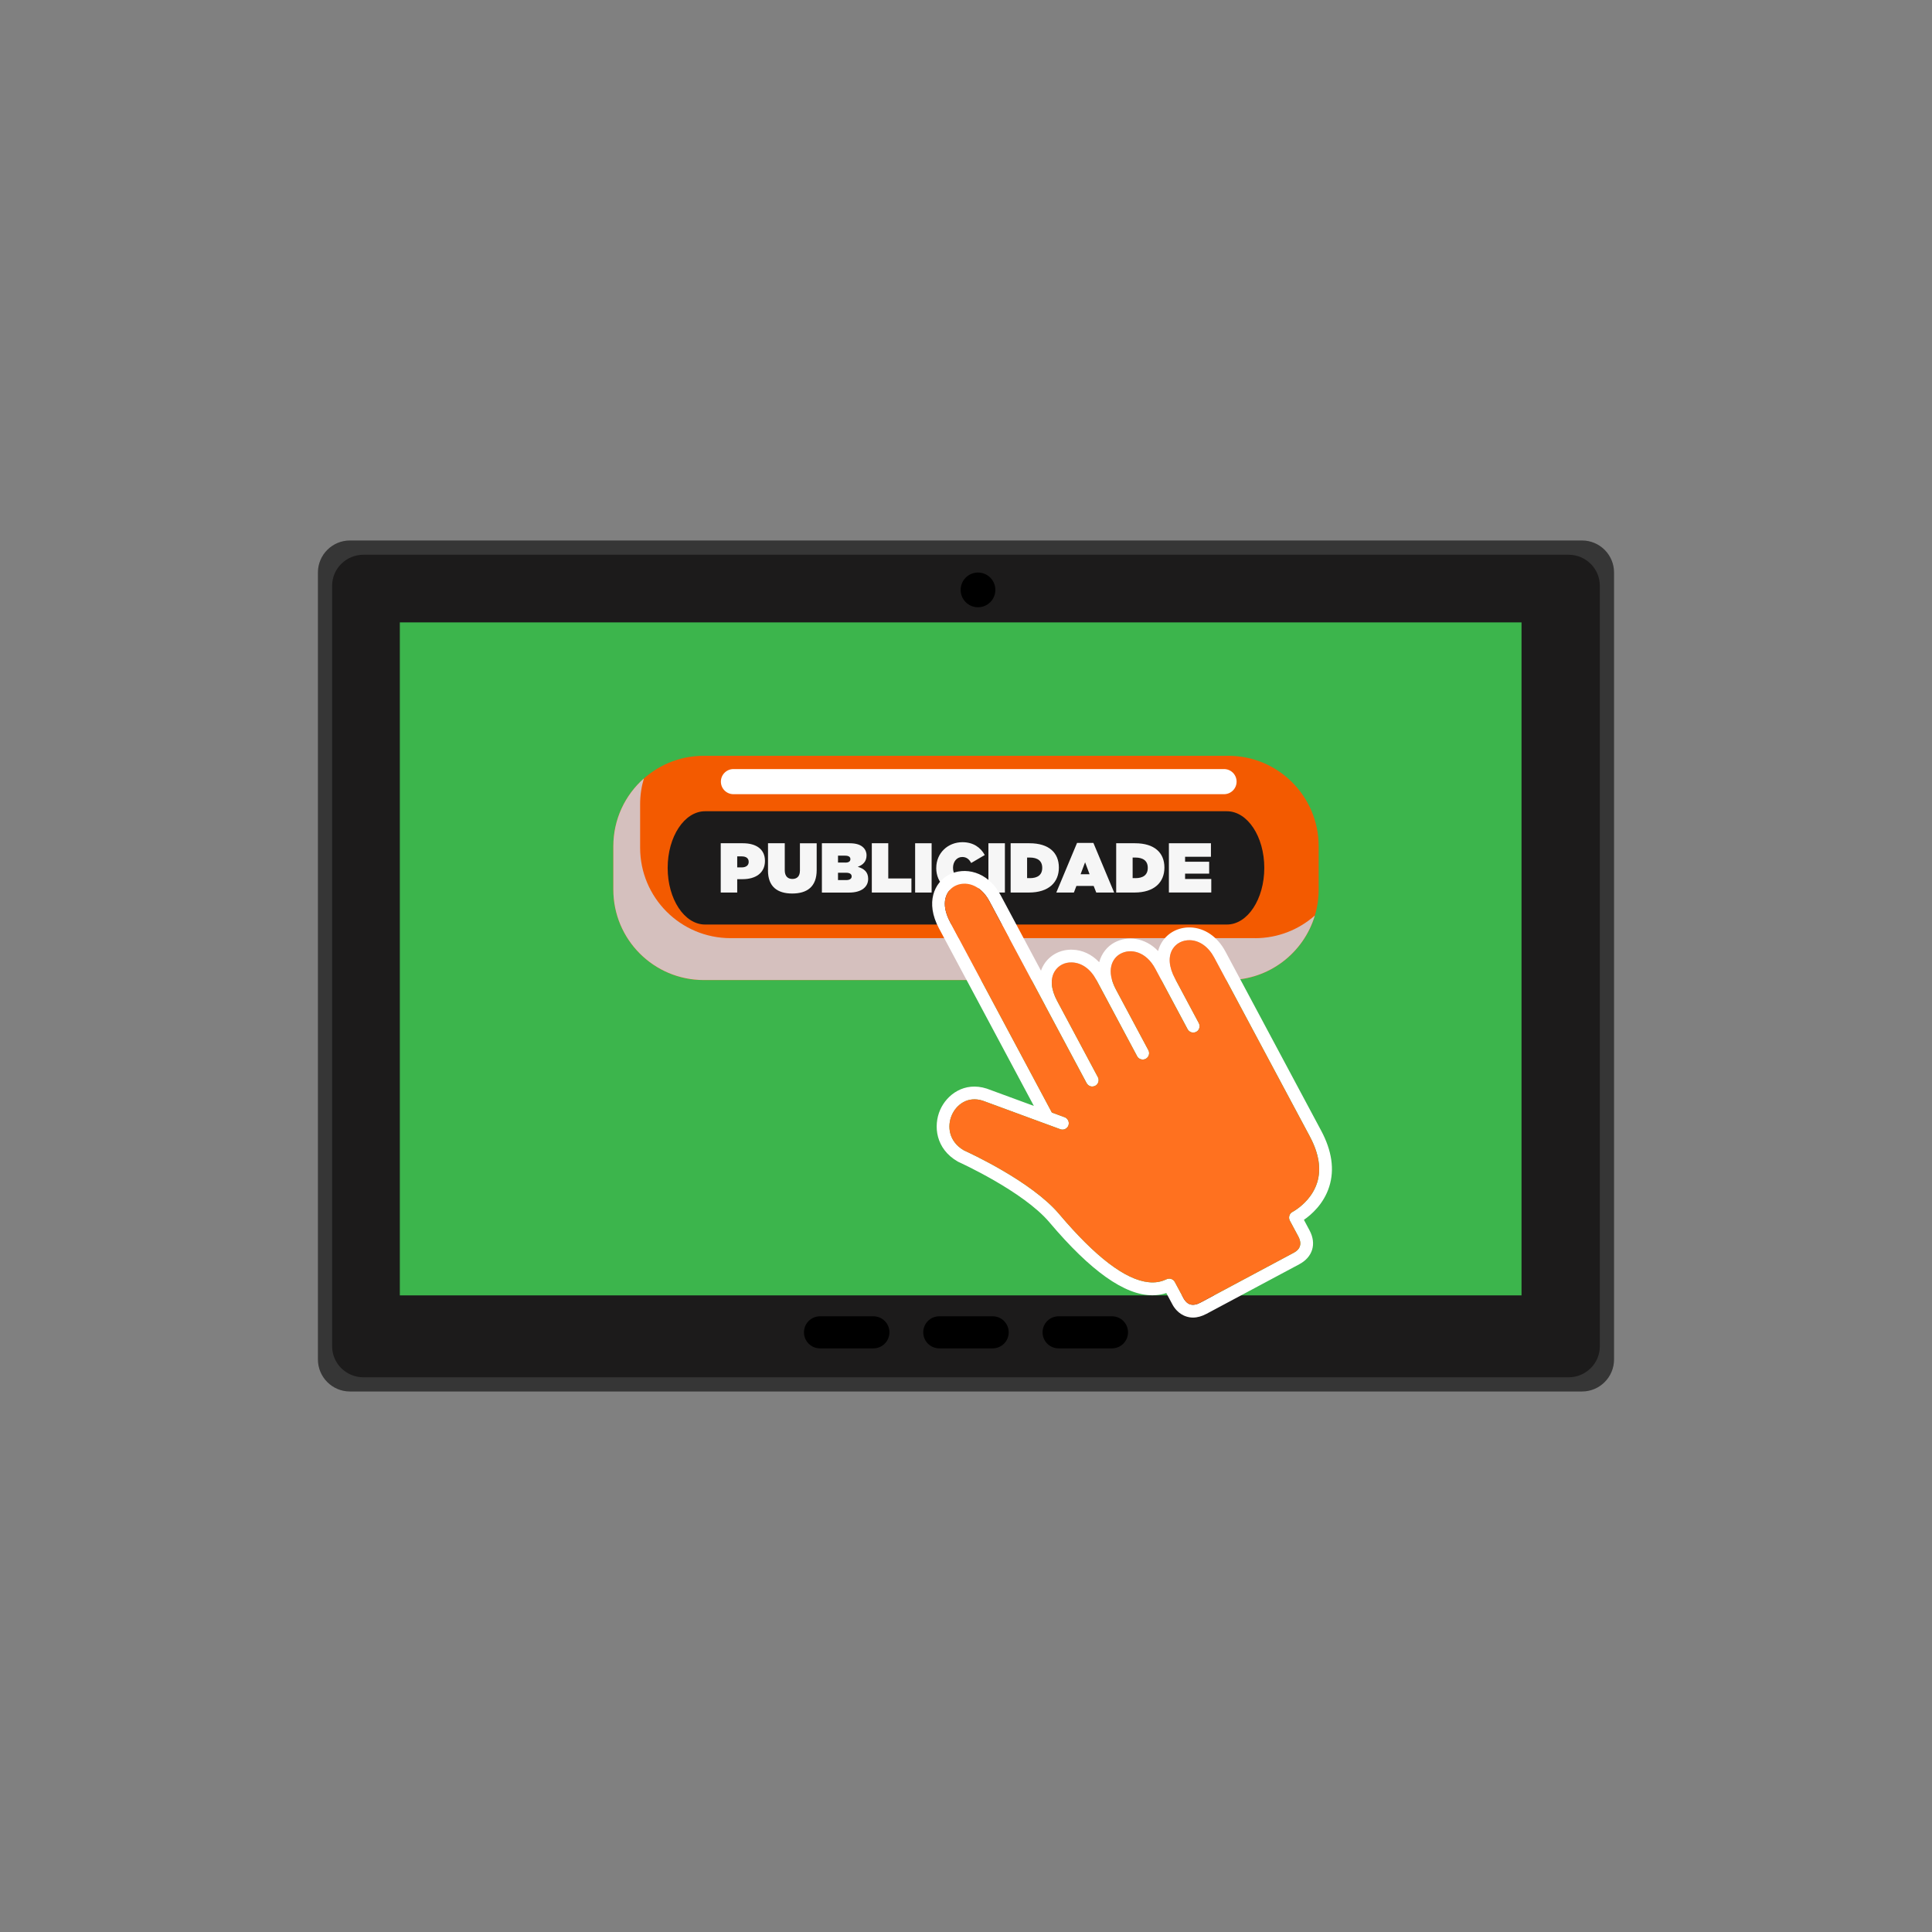
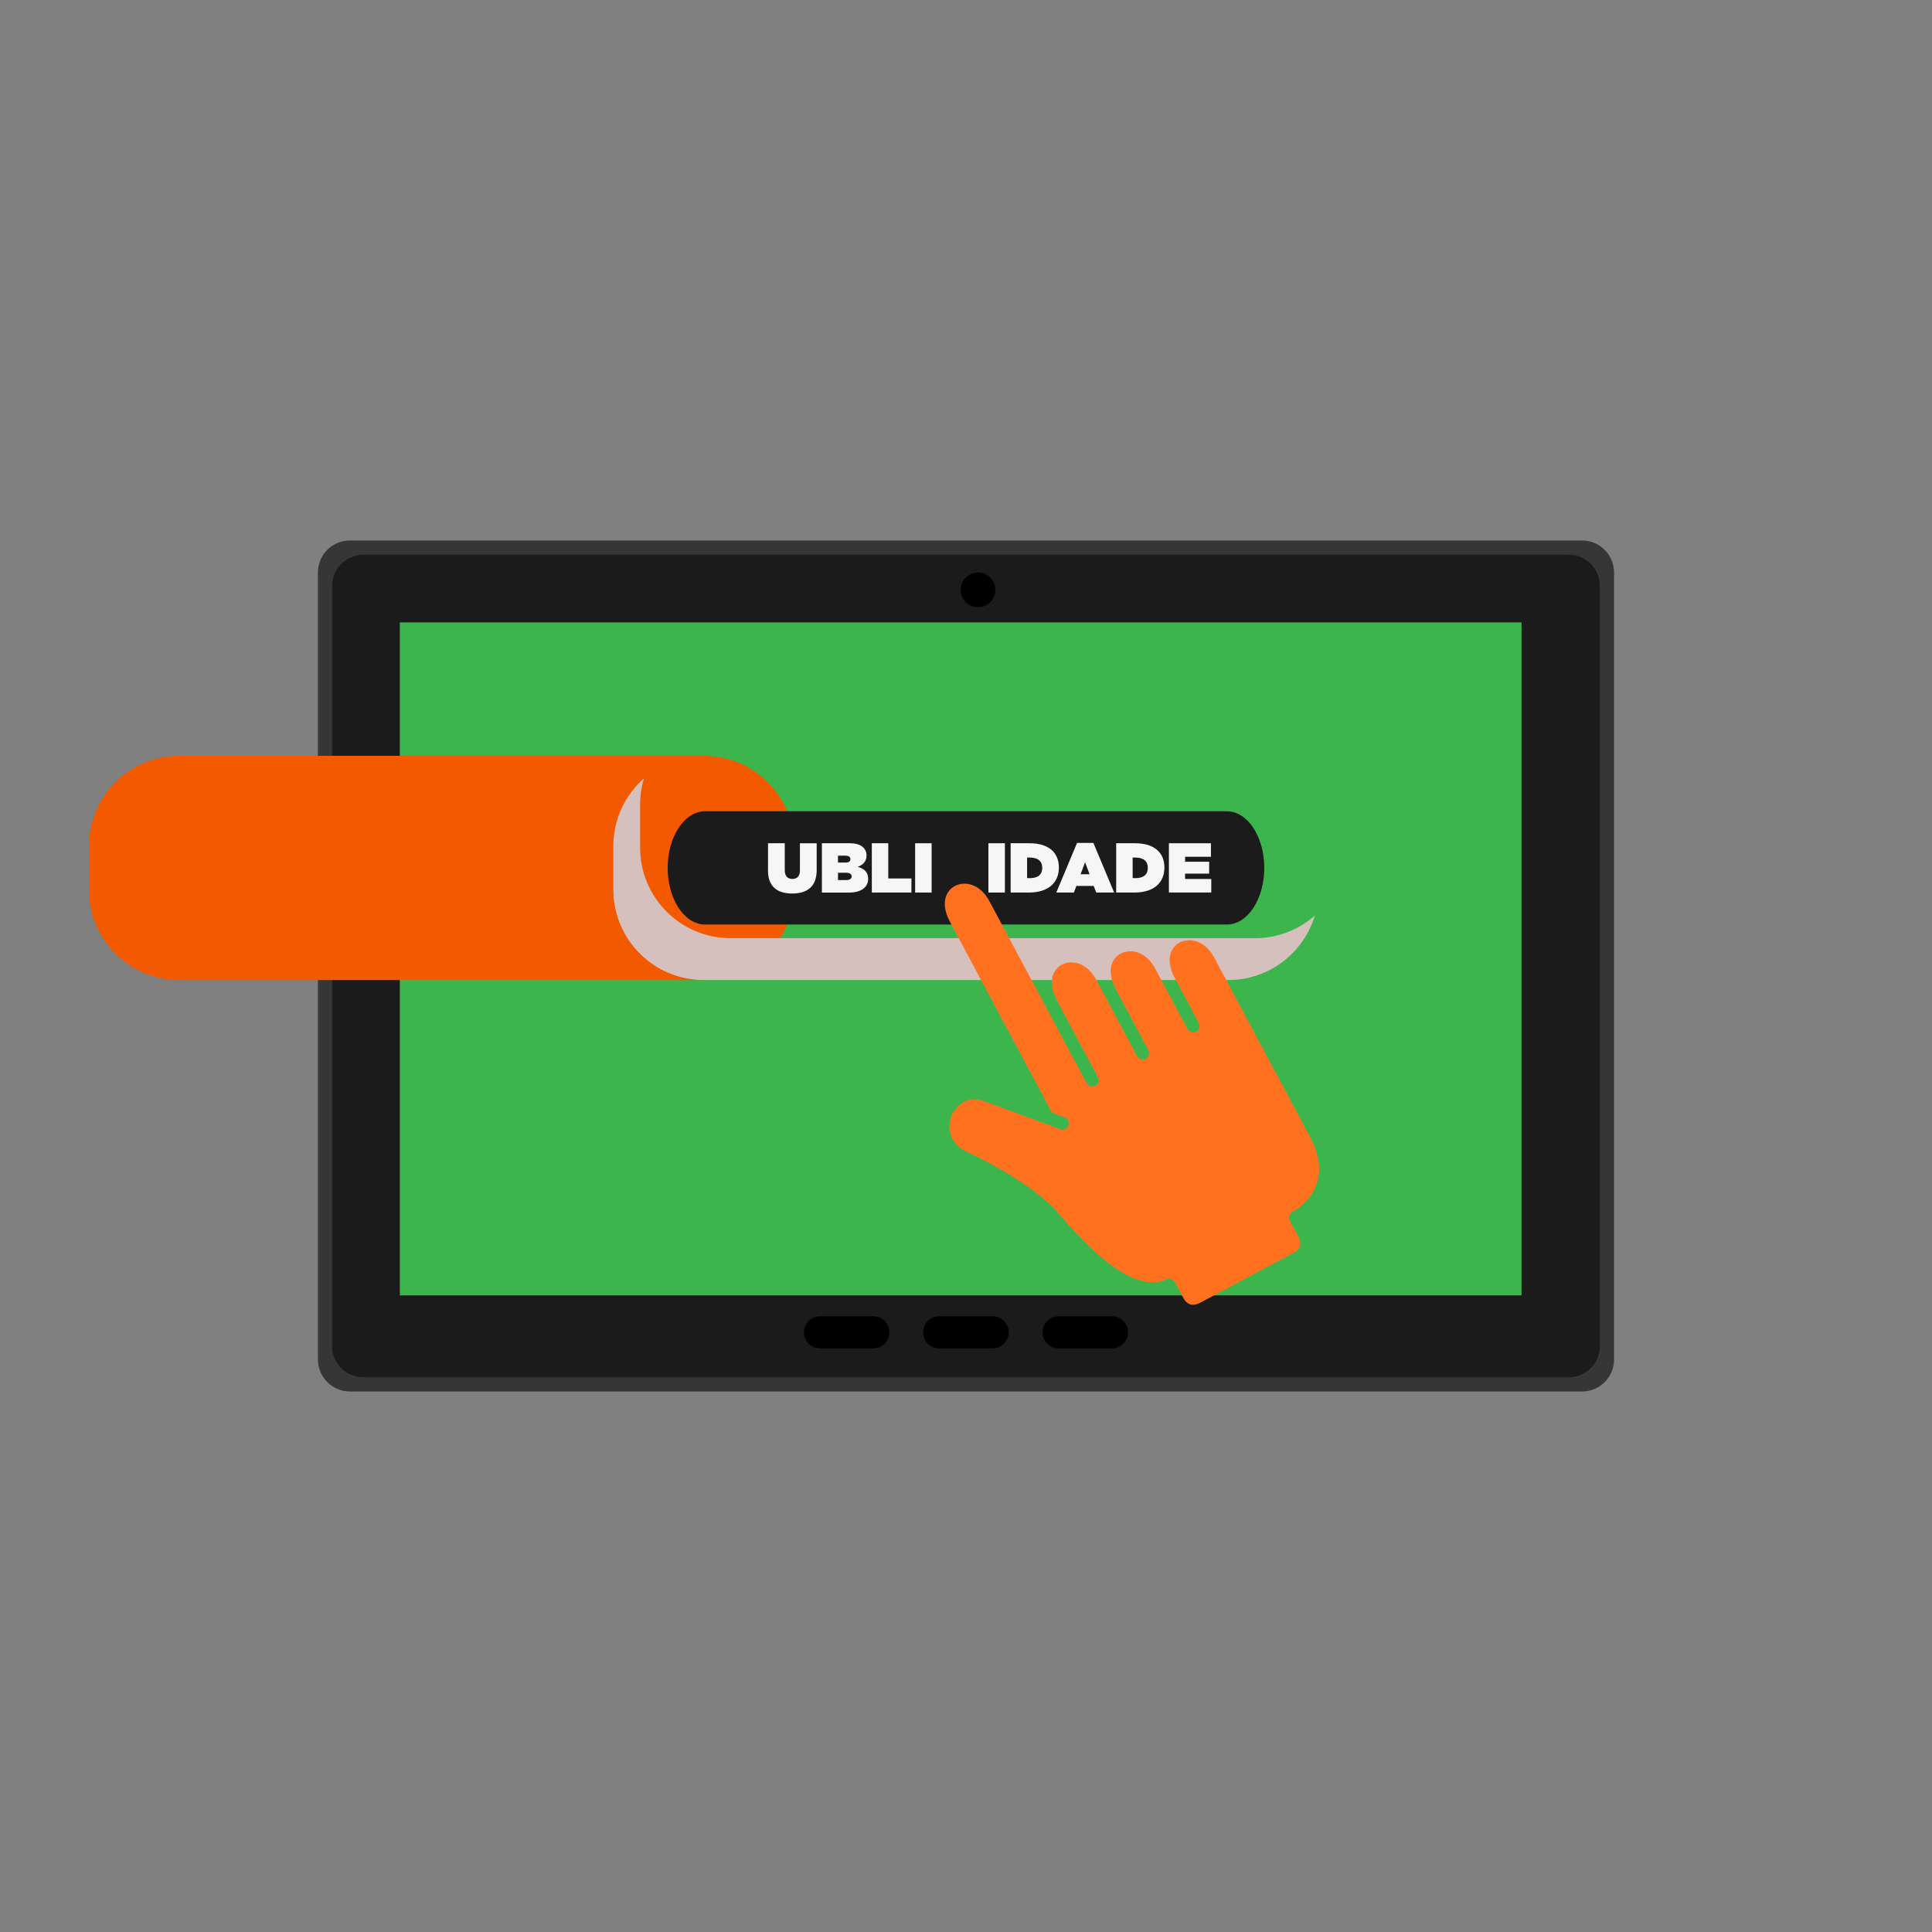
<svg xmlns="http://www.w3.org/2000/svg" viewBox="0 0 512 512">
  <rect x="0" y="0" width="512" height="512" fill="#808080" stroke="none" />
  <defs>
    <style>
      .cls-1 {
        fill: #fff;
      }

      .cls-2 {
        fill: #f6f6f6;
      }

      .cls-3 {
        fill: #363636;
      }

      .cls-4 {
        fill: #ff711f;
      }

      .cls-5 {
        isolation: isolate;
      }

      .cls-6 {
        fill: #d5c0be;
        mix-blend-mode: multiply;
      }

      .cls-7 {
        fill: #1c1b1b;
      }

      .cls-8 {
        fill: #3cb54c;
      }

      .cls-9 {
        fill: #f35a00;
      }
    </style>
  </defs>
  <g class="cls-5">
    <g id="Camada_1" data-name="Camada 1">
      <g>
        <g>
          <path class="cls-3" d="m92.74,143.23h326.51c4.69,0,8.49,3.81,8.49,8.49v208.55c0,4.69-3.81,8.49-8.49,8.49H92.74c-4.69,0-8.49-3.81-8.49-8.49v-208.55c0-4.69,3.81-8.49,8.49-8.49Z" />
          <path class="cls-7" d="m423.97,356.79c0,4.53-3.72,8.21-8.3,8.21H96.33c-4.59,0-8.31-3.67-8.31-8.21v-201.57c0-4.53,3.72-8.21,8.31-8.21h319.34c4.59,0,8.3,3.68,8.3,8.21v201.57Z" />
          <rect class="cls-8" x="105.96" y="164.94" width="297.26" height="178.35" />
          <path d="m263.78,156.33c0,2.54-2.06,4.6-4.6,4.6s-4.6-2.06-4.6-4.6,2.06-4.6,4.6-4.6,4.6,2.06,4.6,4.6Z" />
          <path d="m298.94,353.08c0,2.34-1.9,4.25-4.25,4.25h-14.15c-2.35,0-4.25-1.9-4.25-4.25h0c0-2.35,1.9-4.25,4.25-4.25h14.15c2.35,0,4.25,1.9,4.25,4.25h0Z" />
          <path d="m267.32,353.08c0,2.34-1.9,4.25-4.25,4.25h-14.15c-2.35,0-4.25-1.9-4.25-4.25h0c0-2.35,1.9-4.25,4.25-4.25h14.15c2.35,0,4.25,1.9,4.25,4.25h0Z" />
          <path d="m235.71,353.08c0,2.34-1.9,4.25-4.25,4.25h-14.15c-2.35,0-4.25-1.9-4.25-4.25h0c0-2.35,1.9-4.25,4.25-4.25h14.15c2.35,0,4.25,1.9,4.25,4.25h0Z" />
        </g>
        <g>
-           <path class="cls-9" d="m186.51,200.29h138.98c13.23,0,23.97,10.74,23.97,23.97v11.5c0,13.23-10.74,23.97-23.97,23.97h-138.98c-13.23,0-23.97-10.74-23.97-23.97v-11.5c0-13.23,10.74-23.97,23.97-23.97Z" />
+           <path class="cls-9" d="m186.51,200.29c13.23,0,23.97,10.74,23.97,23.97v11.5c0,13.23-10.74,23.97-23.97,23.97h-138.98c-13.23,0-23.97-10.74-23.97-23.97v-11.5c0-13.23,10.74-23.97,23.97-23.97Z" />
          <path class="cls-6" d="m332.59,248.62h-138.98c-13.24,0-23.97-10.73-23.97-23.97v-11.5c0-2.39.35-4.69,1-6.86-4.97,4.39-8.1,10.81-8.1,17.96v11.5c0,13.24,10.73,23.97,23.97,23.97h138.98c10.85,0,20.01-7.21,22.96-17.1-4.23,3.74-9.78,6.01-15.87,6.01Z" />
          <path class="cls-7" d="m335.05,230c0,8.29-4.44,15.01-9.91,15.01h-138.29c-5.47,0-9.91-6.72-9.91-15.01h0c0-8.29,4.44-15.01,9.91-15.01h138.29c5.47,0,9.91,6.72,9.91,15.01h0Z" />
-           <path class="cls-1" d="m327.71,207.14c0,1.84-1.49,3.33-3.33,3.33h-130.01c-1.84,0-3.33-1.49-3.33-3.33h0c0-1.84,1.49-3.33,3.33-3.33h130.01c1.84,0,3.33,1.49,3.33,3.33h0Z" />
          <g>
-             <path class="cls-2" d="m191,223.47h5.88c3.47,0,5.84,1.55,5.84,4.65v.04c0,3.15-2.41,4.83-5.93,4.83h-1.42v3.54h-4.37v-13.06Zm5.54,6.4c1.12,0,1.87-.5,1.87-1.44v-.04c0-.95-.69-1.44-1.85-1.44h-1.19v2.91h1.17Z" />
            <path class="cls-2" d="m203.53,230.67v-7.2h4.44v7.15c0,1.62.84,2.31,2.01,2.31s2.01-.63,2.01-2.22v-7.24h4.44v7.11c0,4.46-2.59,6.21-6.49,6.21s-6.42-1.79-6.42-6.12Z" />
            <path class="cls-2" d="m217.82,223.47h7.31c1.81,0,2.95.41,3.71,1.18.47.47.8,1.14.8,2.03v.04c0,1.55-.93,2.5-2.33,2.99,1.68.49,2.76,1.38,2.76,3.17v.04c0,2.09-1.72,3.62-5.02,3.62h-7.24v-13.06Zm6.16,5.13c.93,0,1.38-.32,1.38-.9v-.04c0-.58-.47-.9-1.4-.9h-1.88v1.83h1.9Zm.28,4.63c.95,0,1.44-.39,1.44-.95v-.04c0-.56-.47-.95-1.42-.95h-2.2v1.94h2.18Z" />
            <path class="cls-2" d="m231.03,223.47h4.37v9.33h6.14v3.73h-10.5v-13.06Z" />
            <path class="cls-2" d="m242.52,223.47h4.37v13.06h-4.37v-13.06Z" />
-             <path class="cls-2" d="m248.12,230.04v-.04c0-3.9,3.04-6.81,6.94-6.81,2.87,0,4.81,1.4,5.91,3.4l-3.6,2.11c-.49-.93-1.18-1.59-2.37-1.59-1.47,0-2.44,1.29-2.44,2.85v.04c0,1.7,1.01,2.89,2.44,2.89,1.23,0,1.92-.67,2.46-1.64l3.6,2.03c-1.1,1.94-2.93,3.53-6.18,3.53-3.62,0-6.77-2.72-6.77-6.77Z" />
            <path class="cls-2" d="m261.94,223.47h4.37v13.06h-4.37v-13.06Z" />
            <path class="cls-2" d="m267.83,223.47h5c5.19,0,7.78,2.56,7.78,6.42v.04c0,3.86-2.65,6.6-7.93,6.6h-4.85v-13.06Zm5.09,9.25c2,0,3.28-.82,3.28-2.71v-.04c0-1.88-1.29-2.71-3.28-2.71h-.73v5.45h.73Z" />
            <path class="cls-2" d="m285.43,223.38h4.33l5.5,13.15h-4.74l-.69-1.75h-4.57l-.67,1.75h-4.66l5.5-13.15Zm3.32,8.3l-1.19-3.17-1.19,3.17h2.39Z" />
            <path class="cls-2" d="m295.8,223.47h5c5.19,0,7.78,2.56,7.78,6.42v.04c0,3.86-2.65,6.6-7.93,6.6h-4.85v-13.06Zm5.09,9.25c2,0,3.28-.82,3.28-2.71v-.04c0-1.88-1.29-2.71-3.28-2.71h-.73v5.45h.73Z" />
            <path class="cls-2" d="m309.77,223.47h11.14v3.58h-6.85v1.32h6.38v3.15h-6.38v1.42h6.94v3.58h-11.23v-13.06Z" />
          </g>
        </g>
        <g>
-           <path class="cls-1" d="m350.12,299.63l-25.36-47.45c-2.1-3.94-5.49-6.27-9.29-6.4-3.16-.09-5.97,1.37-7.57,3.93-.35.57-.74,1.34-.99,2.32-3.49-3.64-8.2-4.05-11.52-2.28-1.9,1.01-3.45,2.84-4.09,5.25-1.95-2.06-4.41-3.24-7.08-3.32-3.13-.11-5.97,1.36-7.57,3.92-.27.43-.55.98-.78,1.65l-10.7-20.03c-3.44-6.43-9.65-7.57-13.75-5.38-3.8,2.04-6.24,7.32-2.61,14.13l25.17,47.11-12.49-4.59c-5.94-1.9-10.56,1.59-12.34,5.63-1.86,4.25-1.19,10.36,4.68,13.71.05.03.1.06.15.08.17.08,17.15,7.76,24.12,16.01,10.95,12.95,19.95,19.34,27.3,19.34.27,0,.54-.01.81-.03.05,0,.1,0,.14-.01.94-.07,1.85-.25,2.73-.55l1.62,3.02c.39.75,1.55,2.55,3.76,3.22.55.17,1.12.26,1.7.26,1.15,0,2.35-.34,3.59-1l24.57-13.13c3.55-1.89,4.62-5.41,2.73-8.96l-1.5-2.81c1.94-1.34,5.26-4.2,6.71-8.8,1.43-4.51.71-9.5-2.14-14.84Zm-1.07,13.79c-1.11,3.55-3.73,5.86-5.28,6.96-.65.47-1.11.72-1.2.77-.02.01-.03.02-.05.03h-.01c-.3.17-.54.41-.69.69-.05.1-.09.2-.12.3-.07.22-.1.46-.07.7.02.13.05.25.09.38.03.08.06.15.1.22l.33.62,1.92,3.58c1.52,2.86-.63,4.02-1.34,4.39l-24.57,13.13c-1.04.56-1.96.72-2.72.49-1.02-.31-1.6-1.28-1.76-1.58l-2-3.73-.3-.56-.03-.05h0s0-.01,0-.01c-.42-.8-1.4-1.12-2.22-.73-.07.03-.14.07-.21.09-1.37.63-2.89.86-4.53.68-6.11-.61-14.06-6.66-23.7-18.06-7.28-8.62-23.78-16.21-25.24-16.87-4.02-2.34-4.5-6.39-3.19-9.38,1.23-2.79,4.24-5.04,8.15-3.8l15.97,5.88,2.38.87,2.22.82c.05.02.11.04.16.04.03.02.05.02.08.03.45.1.91,0,1.27-.24l.1-.08c.25-.18.45-.44.56-.75.2-.56.09-1.16-.25-1.6-.18-.25-.44-.45-.75-.57l-1.39-.51-2-.74-26.96-50.46c-2.73-5.1-1.04-8.33,1.23-9.55,2.72-1.45,6.74-.55,9.17,3.99l14.72,27.54c.08.16.16.31.24.47l10.81,20.22h0c.15.27.35.49.59.63.27.18.58.27.9.27.27,0,.54-.07.8-.2.82-.44,1.13-1.47.69-2.29l-10.8-20.22c-1.64-3.06-1.86-5.85-.62-7.84.95-1.52,2.64-2.43,4.59-2.33,2.56.08,4.9,1.76,6.42,4.61l2.25,4.2,8.56,16.03c.3.57.89.89,1.49.89.27,0,.54-.06.8-.2.82-.44,1.13-1.46.69-2.29l-8.56-16.02c-2.73-5.11-1.05-8.34,1.22-9.55,2.73-1.45,6.75-.55,9.18,3.99l2.18,4.08s.04.08.06.12l6.32,11.82h0c.44.83,1.46,1.14,2.29.7.56-.29.88-.87.89-1.46,0-.28-.06-.56-.2-.83l-6.31-11.82c-1.64-3.06-1.86-5.84-.62-7.84.95-1.52,2.64-2.38,4.59-2.33,2.56.08,4.9,1.77,6.42,4.61l25.36,47.45c2.39,4.49,3.04,8.59,1.91,12.2Z" />
          <path class="cls-4" d="m347.14,301.22l-25.36-47.45c-1.52-2.84-3.86-4.53-6.42-4.61-1.95-.05-3.64.81-4.59,2.33-1.24,2-1.02,4.78.62,7.84l6.31,11.82c.14.27.2.55.2.83-.01.59-.33,1.17-.89,1.46-.83.44-1.85.13-2.29-.69h0s-6.32-11.83-6.32-11.83c-.02-.04-.04-.08-.06-.12l-2.18-4.08c-2.43-4.54-6.45-5.44-9.18-3.99-2.27,1.21-3.95,4.44-1.22,9.55l8.56,16.02c.44.83.13,1.85-.69,2.29-.26.14-.53.2-.8.2-.6,0-1.19-.32-1.49-.89l-8.56-16.03-2.25-4.2c-1.52-2.85-3.86-4.53-6.42-4.61-1.95-.1-3.64.81-4.59,2.33-1.24,1.99-1.02,4.78.62,7.84l10.8,20.22c.44.82.13,1.85-.69,2.29-.26.13-.53.2-.8.2-.32,0-.63-.09-.9-.27-.24-.14-.44-.36-.59-.62h0s-10.81-20.23-10.81-20.23c-.08-.16-.16-.31-.24-.47l-14.72-27.54c-2.43-4.54-6.45-5.44-9.17-3.99-2.27,1.22-3.96,4.45-1.23,9.55l26.96,50.46,2,.74,1.39.51c.31.12.57.32.75.57.34.44.45,1.04.25,1.6-.11.31-.31.57-.56.75l-.1.08c-.36.24-.82.34-1.27.24-.03-.01-.05-.01-.08-.03-.05,0-.11-.02-.16-.04l-2.22-.82-2.38-.87-15.97-5.88c-3.91-1.24-6.92,1.01-8.15,3.8-1.31,2.99-.83,7.04,3.19,9.38,1.46.66,17.96,8.25,25.24,16.87,9.64,11.4,17.59,17.45,23.7,18.06,1.64.18,3.16-.05,4.53-.68.07-.02.14-.06.21-.09.82-.39,1.8-.07,2.22.73h0s.03.06.03.06l.3.56,2,3.73c.16.3.74,1.27,1.76,1.58.76.23,1.68.07,2.72-.49l24.57-13.13c.71-.37,2.86-1.53,1.34-4.39l-1.92-3.58-.33-.62c-.04-.07-.07-.14-.1-.22-.04-.13-.07-.25-.09-.38-.03-.24,0-.48.07-.7.03-.1.07-.2.12-.3.15-.28.39-.52.69-.69h.01s.03-.02.05-.03c.09-.05.55-.3,1.2-.77,1.55-1.1,4.17-3.41,5.28-6.96,1.13-3.61.48-7.71-1.91-12.2Z" />
        </g>
      </g>
    </g>
  </g>
</svg>